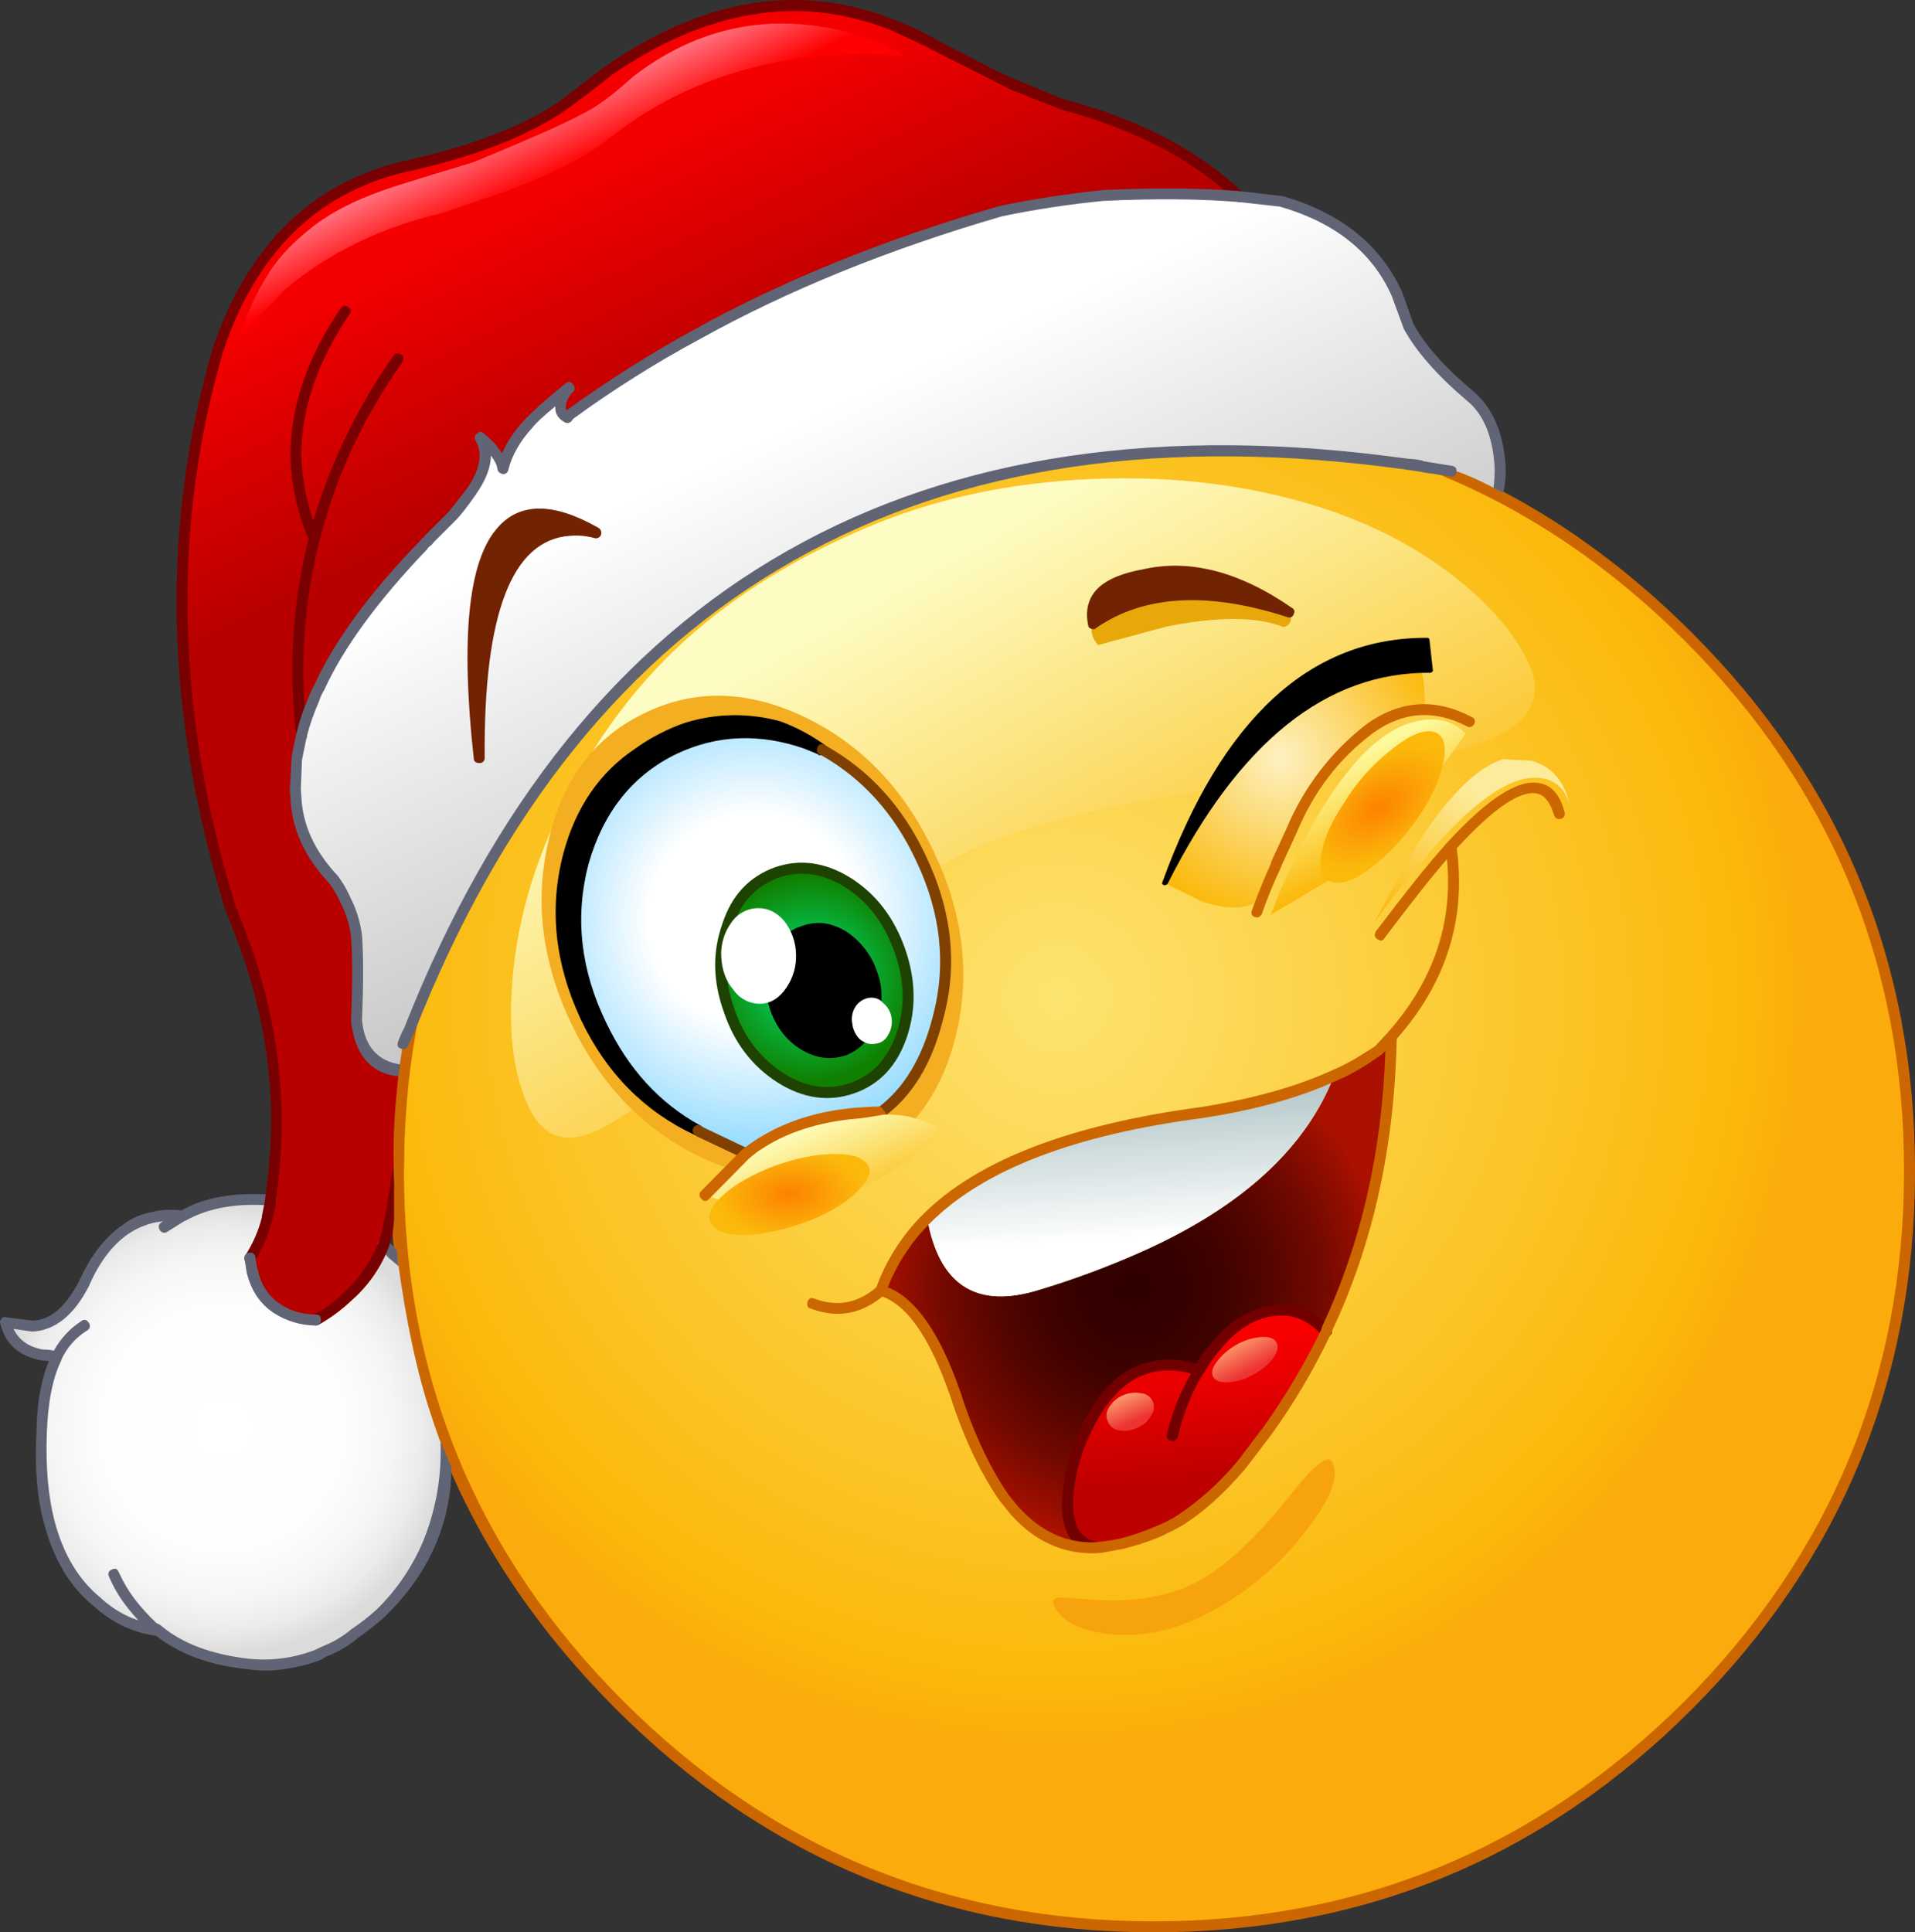
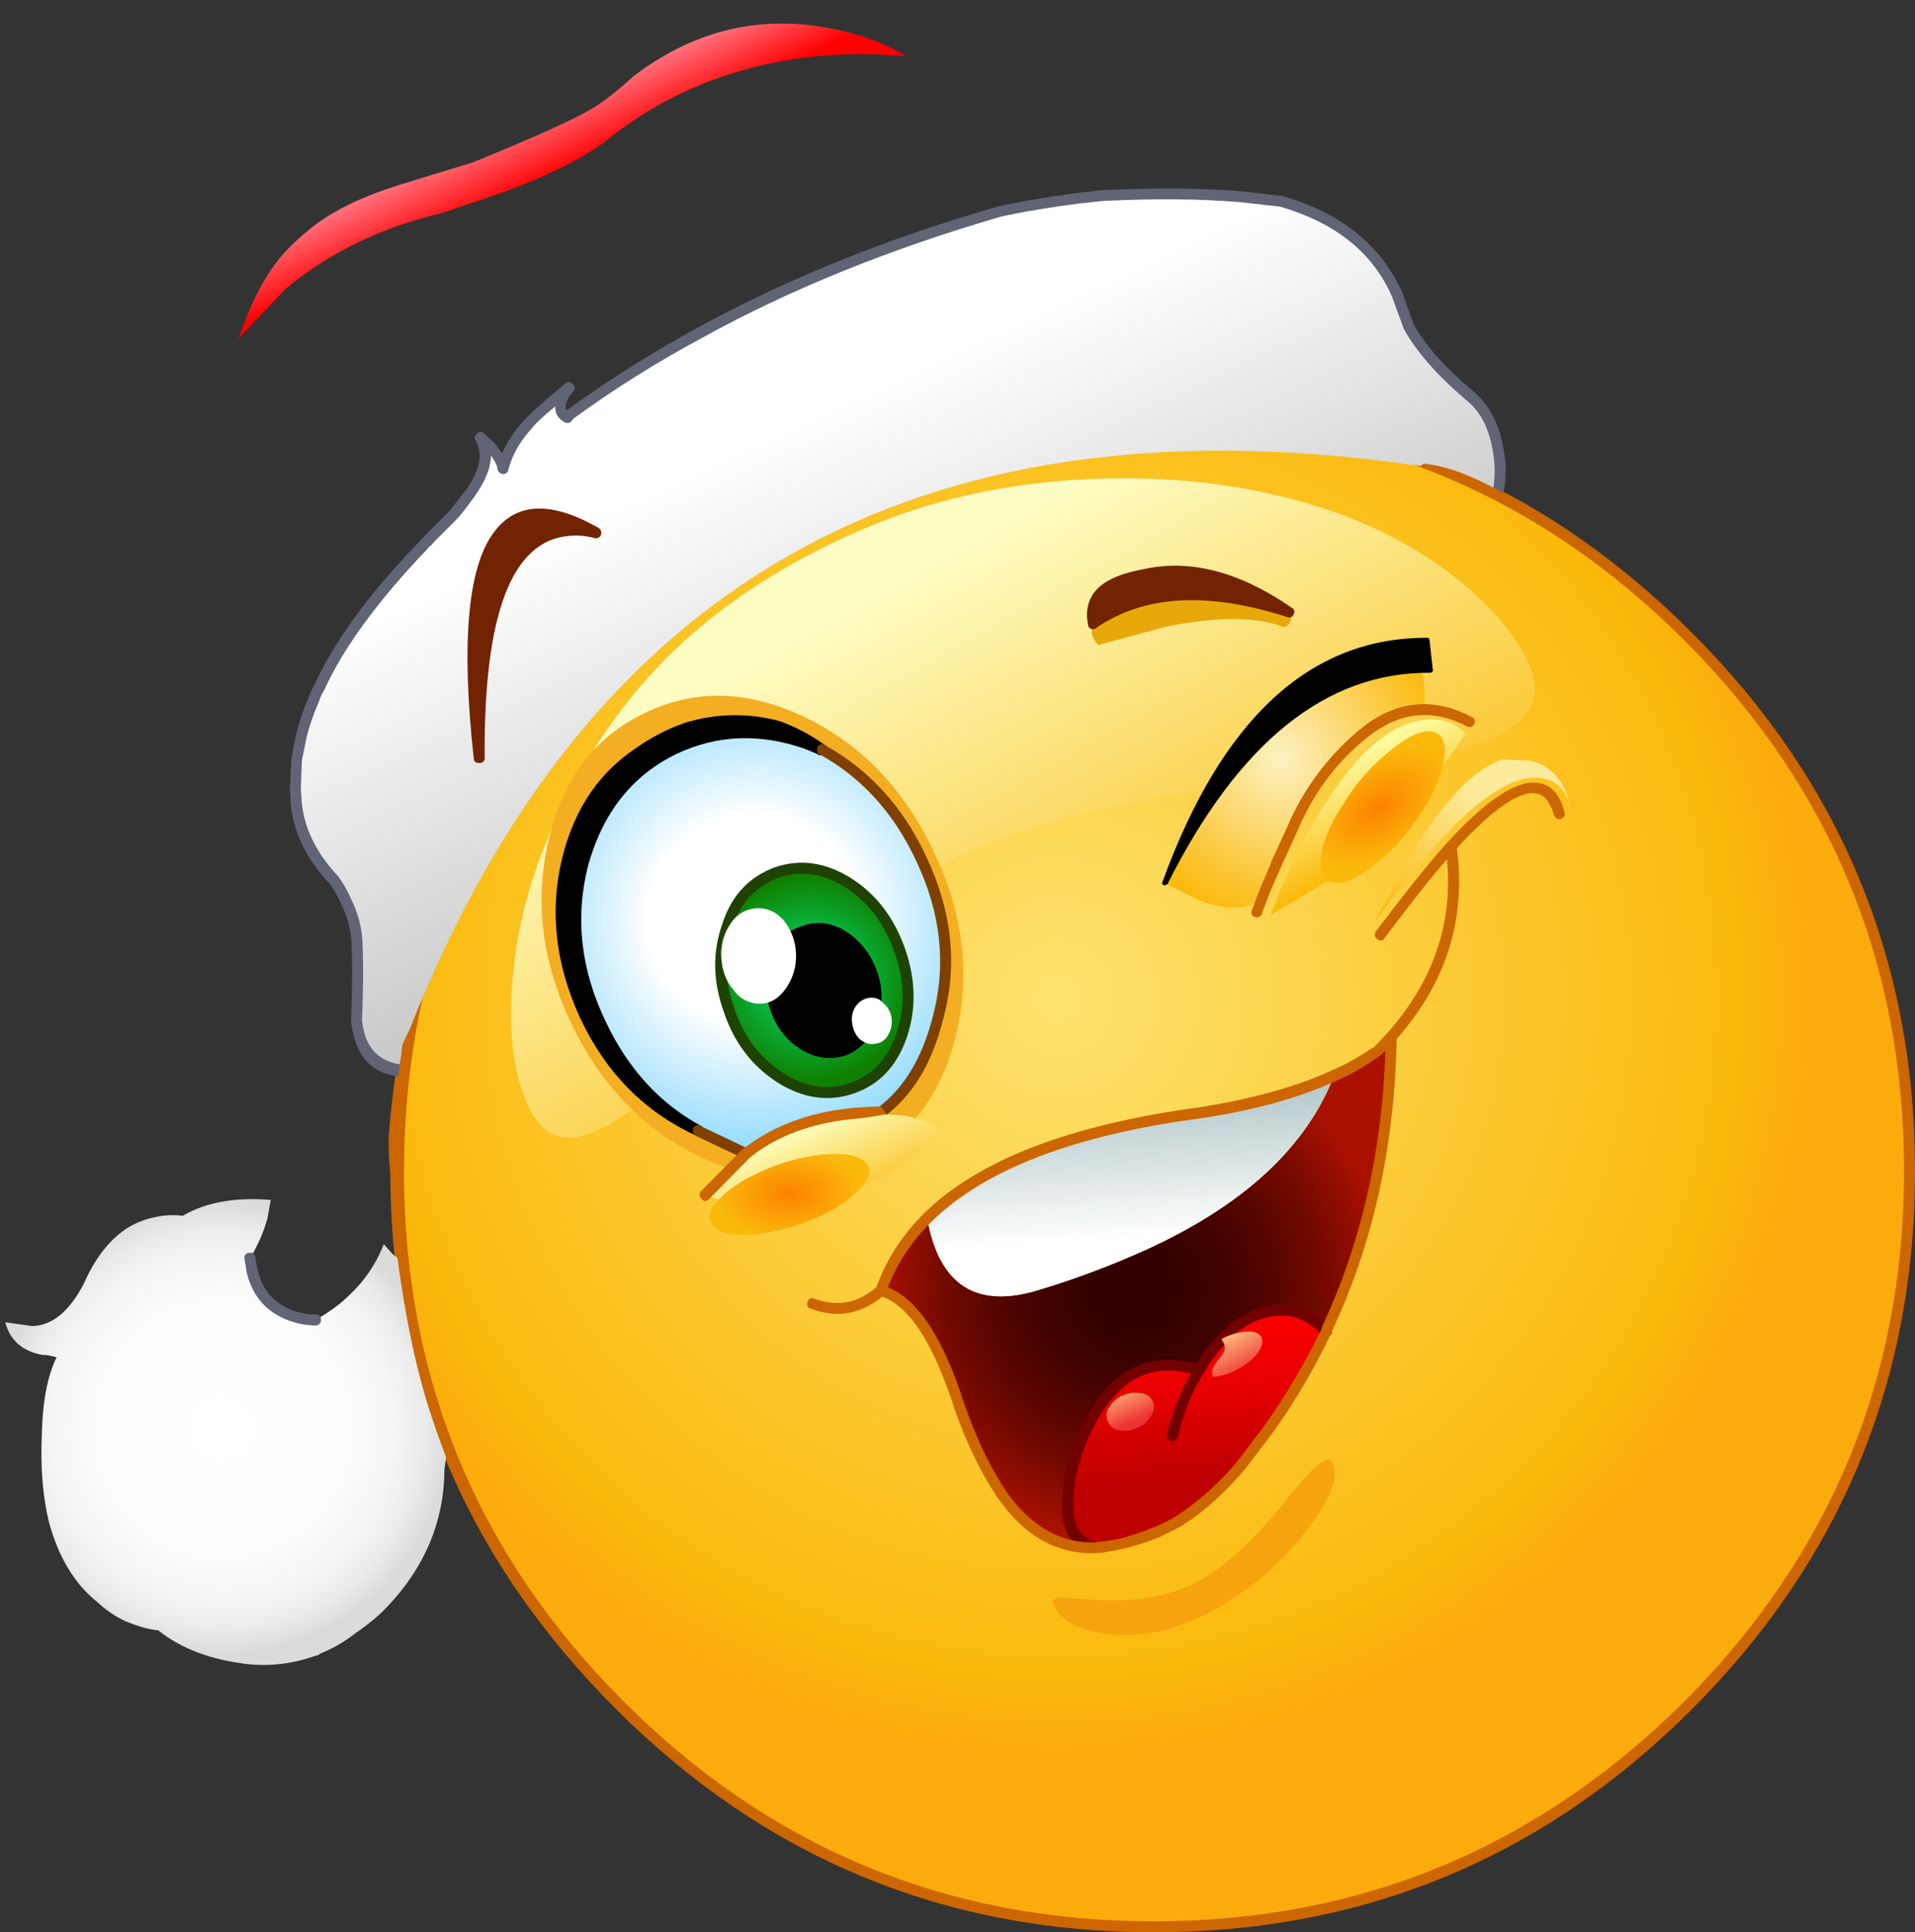
<svg xmlns="http://www.w3.org/2000/svg" version="1.0" id="Layer_1" x="0px" y="0px" viewBox="0 0 852.87 860.51" enable-background="new 0 0 852.87 860.51" xml:space="preserve">
  <rect x="0" y="0" width="852.87" height="860.51" fill="#333333" stroke="none" />
  <title>christmasdecorations_0030</title>
  <linearGradient id="SVGID_1_" gradientUnits="userSpaceOnUse" x1="1216.709" y1="996.883" x2="1214.759" y2="1018.633" gradientTransform="matrix(4.86 0 0 4.86 -5396.88 -4181.57)">
    <stop offset="0" style="stop-color:#FDF294" />
    <stop offset="1" style="stop-color:#FBB90B" />
  </linearGradient>
  <path fill="url(#SVGID_1_)" d="M554.69,648.91c-38.587,51.56-76.527,55.613-113.82,12.16l17,21.65  c13.133,14.107,24.24,20.267,33.32,18.48l12.91-1.2c11.084-2.52,21.52-7.326,30.64-14.11c31.62-22.667,53.833-65.147,66.64-127.44  C589.547,592.977,573.983,623.13,554.69,648.91z" />
  <linearGradient id="SVGID_2_" gradientUnits="userSpaceOnUse" x1="1211.637" y1="956.817" x2="1214.617" y2="965.038" gradientTransform="matrix(4.86 0 0 4.86 -5396.88 -4181.57)">
    <stop offset="0" style="stop-color:#FDE370" />
    <stop offset="0.9" style="stop-color:#FBB90B" />
    <stop offset="1" style="stop-color:#FBAB0B" />
  </linearGradient>
  <path fill="url(#SVGID_2_)" d="M397.33,540.44c-4.117,7.764-6.602,16.289-7.3,25.05c-0.507,3.484-0.517,7.023-0.03,10.51  c5.673-14.753,15.077-27.887,28.21-39.4c5.447-4.941,11.412-9.28,17.79-12.94c10.867-7.133,34.783-14.837,71.75-23.11  c18.487-4.053,35.917-7.457,52.29-10.21c24.32-5.673,42.723-13.7,55.21-24.08c6.16-5.187,9.89-9.807,11.19-13.86  c-1.947,3.08-5.353,5.747-10.22,8l-6.81,2.43c-4.54,3.24-14.35,5.907-29.43,8c-18.807,2.107-32.993,3.727-42.56,4.86  c-12.807,1.787-26.263,3.893-40.37,6.32l-17.27,3.41C437.927,496.32,410.443,514.66,397.33,540.44z" />
  <radialGradient id="SVGID_3_" cx="384.159" cy="447.146" r="69.18" gradientTransform="matrix(4.86 0 0 -4.86 -1395.77 2617.57)" gradientUnits="userSpaceOnUse">
    <stop offset="0" style="stop-color:#FDE370" />
    <stop offset="0.9" style="stop-color:#FBB90B" />
    <stop offset="1" style="stop-color:#FBAB0B" />
  </radialGradient>
  <path fill="url(#SVGID_3_)" d="M177.71,507.36l-0.24,14.11c0,92.907,32.833,172.193,98.5,237.86  c65.667,65.833,144.953,98.747,237.86,98.74c92.907-0.007,172.277-32.92,238.11-98.74c65.667-65.667,98.5-144.953,98.5-237.86  s-32.833-172.193-98.5-237.86c-65.833-65.827-145.203-98.74-238.11-98.74c-20.786-0.095-41.538,1.696-62,5.35  c-66.313,11.333-124.927,42.463-175.84,93.39C213.71,346.037,180.95,420.62,177.71,507.36z" />
  <linearGradient id="SVGID_4_" gradientUnits="userSpaceOnUse" x1="1190.088" y1="915.352" x2="1215.758" y2="961.152" gradientTransform="matrix(4.86 0 0 4.86 -5396.88 -4181.57)">
    <stop offset="0" style="stop-color:#FDFCC2" />
    <stop offset="1" style="stop-color:#FBB90B" />
  </linearGradient>
  <path fill="url(#SVGID_4_)" d="M300,289.93c-22,21.24-39.82,47.02-53.46,77.34c-10.7,23.833-16.86,47.667-18.48,71.5  c-1.62,22.053,0.813,40.053,7.3,54c6.16,13.293,15.97,17.023,29.43,11.19c9.893-4.053,25.377-15.567,46.45-34.54  c30.807-27.567,51.073-45.16,60.8-52.78c26.107-20.427,50.44-34.857,73-43.29c21.08-7.947,48.807-14.593,83.18-19.94  c19.293-3.08,46.857-6.97,82.69-11.67c28.373-4.38,47.91-9.487,58.61-15.32c13.6-7.613,17.317-18.087,11.15-31.42  c-6.327-13.293-17.513-26.183-33.56-38.67c-17.333-13.293-37.277-23.507-59.83-30.64c-30.967-9.727-64.367-13.86-100.2-12.4  c-37.62,1.46-72.077,9-103.37,22.62C350.31,250.357,322.407,268.363,300,289.93z" />
  <path fill="#CC6600" d="M177.22,470.4c-2.433,17.333-3.81,29.493-4.13,36.48c-0.08,5.037,0.164,10.074,0.73,15.08  c0,92.42,33.483,172.113,100.45,239.08c66.313,66.313,146.17,99.47,239.57,99.47c93.553,0,173.49-33.157,239.81-99.47  c66.153-66.313,99.23-146.17,99.23-239.57c0-93.553-33.077-173.41-99.23-239.57c-26.753-26.753-55.453-48.087-86.1-64  c-46.213-23.673-97.45-35.51-153.71-35.51c-20.874-0.146-41.717,1.645-62.26,5.35c-67.133,11.507-126.24,42.897-177.32,94.17  c-54.807,54.667-87.14,117.497-97,188.49 M179.94,521.47l0.24-13.86c3.24-86.587,35.75-160.687,97.53-222.3  c50.267-50.427,108.477-81.313,174.63-92.66c20.298-3.699,40.898-5.49,61.53-5.35c92.26,0,171.06,32.667,236.4,98  C815.423,350.487,848,429.21,848,521.47c0,91.933-32.59,170.653-97.77,236.16c-65.667,65.333-144.467,98-236.4,98  c-92.1,0-170.82-32.667-236.16-98c-65.18-65.18-97.77-143.9-97.77-236.16L179.94,521.47z" />
  <path fill="#F4AE22" d="M358.42,319.36c-25.133-12-48.8-12.65-71-1.95c-22.373,10.54-36.707,29.35-43,56.43  c-6.487,27.08-3.153,54.413,10,82c13.293,27.567,32.427,47.347,57.4,59.34c25.133,11.833,48.8,12.483,71,1.95  c22.213-10.7,36.547-29.51,43-56.43c6.487-27.08,3.08-54.413-10.22-82C402.447,351.14,383.387,331.36,358.42,319.36z" />
  <radialGradient id="SVGID_5_" cx="438.705" cy="488.464" r="21.11" gradientTransform="matrix(4.386 -2.095 -2.095 -4.386 -564.833 3470.977)" gradientUnits="userSpaceOnUse">
    <stop offset="0.46" style="stop-color:#FFFFFF" />
    <stop offset="1" style="stop-color:#94DBFF" />
  </radialGradient>
  <path fill="url(#SVGID_5_)" d="M410,381.62c-9.907-21.08-24.427-36.953-43.56-47.62h-0.24l-0.73-0.24  c-2.03-1.064-4.144-1.96-6.32-2.68c-20.107-7.133-39.643-6.323-58.61,2.43c-20.433,9.727-33.973,26.67-40.62,50.83  c-6.327,24-3.733,48.077,7.78,72.23c10.053,20.913,24.387,36.56,43,46.94l0.24,0.24l21.16,10l4.13-2.92l0.24-0.24  c12.973-8.433,28.053-13.38,45.24-14.84l10.7-0.49c11.84-8.92,20.19-22.703,25.05-41.35C424.147,429.717,421.66,405.62,410,381.62z" />
  <path d="M359.15,331c2.176,0.72,4.29,1.616,6.32,2.68l0.73,0.32c-5.907-4.271-12.366-7.723-19.2-10.26  c-13.294-3.731-27.371-3.648-40.62,0.24c-7.913,2.668-15.374,6.522-22.13,11.43c-15.573,10.393-25.873,25.473-30.9,45.24  c-6.487,23.833-3.973,47.91,7.54,72.23c11.027,23.333,27.647,40.197,49.86,50.59c-18.667-10.38-33-26.027-43-46.94  c-11.513-24.16-14.107-48.237-7.78-72.23c6.667-24.16,20.207-41.103,40.62-50.83C319.53,324.71,339.05,323.887,359.15,331z" />
  <path d="M262.1,384.78c6.667-23.333,19.8-39.71,39.4-49.13c18-8.433,36.97-9.163,56.91-2.19l5.84,2.43l0.24,0.24  c0.667,0.327,1,0.327,1,0c1.3,0.667,2.273,0.26,2.92-1.22c0.63-0.907,0.405-2.154-0.502-2.783c-0.073-0.051-0.149-0.096-0.228-0.137  c-6.139-4.441-12.845-8.04-19.94-10.7c-13.863-3.89-28.551-3.72-42.32,0.49c-8.077,2.747-15.7,6.68-22.62,11.67  c-15.727,10.54-26.347,26.023-31.86,46.45c-6.487,24.487-3.893,49.213,7.78,74.18c11.333,23.833,28.357,41.02,51.07,51.56  c0.694,0.325,1.496,0.325,2.19,0l1-1.22c0.973-1.133,0.64-2.187-1-3.16c-18.16-9.893-32.187-25.227-42.08-46  C258.54,431.787,255.94,408.293,262.1,384.78z" />
  <path d="M306.85,326.41c-2.831,0.947-5.594,2.086-8.27,3.41c-4.505,2.14-8.817,4.662-12.89,7.54  c-15.08,10.053-25.133,24.647-30.16,43.78c-6,22.86-3.81,45.803,6.57,68.83c-8.92-22.54-10.46-44.673-4.62-66.4  c6.973-24.807,21-42.237,42.08-52.29c11.042-5.38,23.235-7.969,35.51-7.54C325.579,322.803,315.997,323.71,306.85,326.41z" />
  <path fill="#804000" d="M367.66,332l-0.73-0.49c-1.62-0.34-2.597,0.157-2.93,1.49c-0.487,1.62,0,2.673,1.46,3.16  c18.487,10.38,32.593,25.947,42.32,46.7c11.333,23.513,13.847,46.943,7.54,70.29c-4.7,18.16-12.807,31.537-24.32,40.13  c-0.653,0.305-1.051,0.981-1,1.7c-0.17,0.614,0.019,1.271,0.49,1.7c0.667,1.133,1.64,1.377,2.92,0.73l0.49-0.24  c12.487-9.24,21.153-23.51,26-42.81c6.807-24.16,4.213-48.723-7.78-73.69C401.933,359.09,387.113,342.867,367.66,332z" />
  <path fill="#804000" d="M308.8,504.69l1.22,1.22l21.16,10c0.694,0.325,1.496,0.325,2.19,0c0.45-0.295,0.799-0.721,1-1.22  c0.813-1.46,0.407-2.513-1.22-3.16l-20.43-9.73c-0.918-0.994-2.468-1.056-3.462-0.137C308.416,502.44,308.226,503.698,308.8,504.69z  " />
  <radialGradient id="SVGID_6_" cx="423.533" cy="480.567" r="9.43" gradientTransform="matrix(4.59 -1.598 -1.598 -4.59 -814.981 3318.282)" gradientUnits="userSpaceOnUse">
    <stop offset="0" style="stop-color:#00E880" />
    <stop offset="1" style="stop-color:#0F8000" />
  </radialGradient>
  <path fill="url(#SVGID_6_)" d="M401,423.46c-4.867-13.293-12.57-23.427-23.11-30.4c-10.7-6.667-21.32-8.127-31.86-4.38  c-10.553,3.547-17.937,11.32-22.15,23.32c-4.053,11.84-3.81,24.567,0.73,38.18c4.7,13.133,12.403,23.023,23.11,29.67  c10.54,6.813,21.08,8.353,31.62,4.62c10.54-3.567,18-11.35,22.38-23.35C405.607,449.147,405.367,436.593,401,423.46z" />
  <path d="M388.33,454.1c2.433-6.776,2.348-14.201-0.24-20.92c-2.593-7.293-6.89-12.727-12.89-16.3  c-5.84-3.567-11.757-4.297-17.75-2.19c-6,2.273-10.053,6.733-12.16,13.38c-2.593,6.487-2.593,13.54,0,21.16  c2.753,7.133,7.05,12.483,12.89,16.05c5.84,3.727,11.757,4.457,17.75,2.19C381.763,465.37,385.897,460.913,388.33,454.1z" />
  <path d="M390.52,432.45c-2.482-7.312-7.368-13.569-13.86-17.75c-6.487-3.893-12.89-4.703-19.21-2.43l-0.73,0.24  c-6.487,2.107-11.107,7.053-13.86,14.84c-2.593,6.973-2.513,14.513,0.24,22.62c2.753,7.78,7.373,13.617,13.86,17.51  c6.487,3.893,13.133,4.703,19.94,2.43c6.667-2.753,11.207-7.78,13.62-15.08C393.279,447.625,393.279,439.655,390.52,432.45   M374,418.83c5.513,3.24,9.487,8.267,11.92,15.08s2.433,13.217,0,19.21c-1.947,6.16-5.513,10.213-10.7,12.16  c-5.187,1.947-10.457,1.217-15.81-2.19c-5.605-3.318-9.767-8.611-11.67-14.84c-2.428-6.245-2.514-13.157-0.24-19.46  c2.273-6.16,5.92-10.05,10.94-11.67l0.73-0.24C364.183,415.1,369.127,415.75,374,418.83z" />
  <path fill="#1E4202" d="M403.17,422.73c-4.867-13.947-12.893-24.487-24.08-31.62c-11.333-7.133-22.667-8.753-34-4.86  c-11.513,4.213-19.297,12.563-23.35,25.05c-4.54,12.667-4.297,25.88,0.73,39.64c4.54,13.46,12.483,23.837,23.83,31.13  c11.333,7.133,22.667,8.753,34,4.86c11.333-3.893,19.197-12.243,23.59-25.05c4.213-12.487,3.97-25.54-0.73-39.16 M376.65,395.24  c10.053,6.487,17.35,16.217,21.89,29.19c4.38,12.487,4.623,24.403,0.73,35.75c-3.893,11.347-10.783,18.723-20.67,22.13  c-9.893,3.407-19.783,1.947-29.67-4.38c-10.38-6.667-17.677-16.233-21.89-28.7c-4.54-12.807-4.783-24.967-0.73-36.48  c3.567-10.867,10.377-18.163,20.43-21.89c9.893-3.4,19.867-1.94,29.92,4.38H376.65z" />
  <path fill="#FFFFFF" d="M338.72,447c4.54-0.16,8.35-2.51,11.43-7.05c3.01-4.351,4.546-9.552,4.38-14.84  c-0.091-5.476-1.97-10.771-5.35-15.08c-3.407-3.893-7.38-5.757-11.92-5.59c-4.728,0.158-9.083,2.61-11.67,6.57  c-3.132,4.383-4.677,9.702-4.38,15.08c0.327,6,2.11,10.863,5.35,14.59C329.283,444.708,333.858,447.086,338.72,447z" />
  <path fill="#FFFFFF" d="M395.38,461.15c1.468-2.311,2.07-5.067,1.7-7.78c-0.355-2.692-1.752-5.137-3.89-6.81  c-1.46-1.787-3.567-2.517-6.32-2.19c-2.393,0.453-4.5,1.857-5.84,3.89c-1.451,2.227-1.975,4.932-1.46,7.54  c0.287,2.674,1.492,5.165,3.41,7.05c2.273,1.787,4.543,2.437,6.81,1.95C392.156,464.622,394.266,463.244,395.38,461.15z" />
  <linearGradient id="SVGID_7_" gradientUnits="userSpaceOnUse" x1="1184.459" y1="963.099" x2="1188.479" y2="972.499" gradientTransform="matrix(4.86 0 0 4.86 -5396.88 -4181.57)">
    <stop offset="0" style="stop-color:#FDFFC2" />
    <stop offset="1" style="stop-color:#FBB90B" />
  </linearGradient>
  <path fill="url(#SVGID_7_)" d="M386.14,496.91l-7.78,1c-8.92,1.787-15.893,3.247-20.92,4.38c-8.593,2.107-15.567,4.773-20.92,8  c-3.08,1.787-6.89,5.433-11.43,10.94c-2.834,4.079-5.92,7.976-9.24,11.67c18.667,5.84,37.637,5.76,56.91-0.24  c17.94-5.531,34.067-15.774,46.7-29.66c-4.762-2.572-9.828-4.534-15.08-5.84C398.347,496.165,392.198,496.081,386.14,496.91z" />
  <path fill="#CC6600" d="M394.9,496.18l-2.68-3.41c-2.593,0-6.16,0.163-10.7,0.49c-17.833,1.46-33.167,6.487-46,15.08l-5.07,3.66  l-18.24,18.48c-0.885,0.864-0.903,2.282-0.039,3.168c0.086,0.088,0.18,0.169,0.279,0.242c0.973,1.3,2.107,1.3,3.4,0l18-18.24  l3.41-2.68l0.73-0.49c11.833-8.107,26.5-12.89,44-14.35C384.11,497.963,388.413,497.313,394.9,496.18z" />
  <radialGradient id="SVGID_8_" cx="384.159" cy="447.146" r="23.358" gradientTransform="matrix(4.86 0 0 -4.86 -1362.21 2746.96)" gradientUnits="userSpaceOnUse">
    <stop offset="0" style="stop-color:#300000" />
    <stop offset="0.18" style="stop-color:#340100" />
    <stop offset="0.36" style="stop-color:#400200" />
    <stop offset="0.54" style="stop-color:#550500" />
    <stop offset="0.73" style="stop-color:#710900" />
    <stop offset="0.91" style="stop-color:#960E00" />
    <stop offset="1" style="stop-color:#AB1100" />
  </radialGradient>
  <path fill="url(#SVGID_8_)" d="M619.63,461.64l-6.08,6.36l-6.55,4.34c-4.132,2.57-8.439,4.845-12.89,6.81  c-12.487,31.94-40.537,57.8-84.15,77.58c-15.17,6.845-30.769,12.695-46.7,17.51c-28.213,8.92-44.997-1.7-50.35-31.86  c-9.17,9.099-16.156,20.16-20.43,32.35c13.293,3.727,24.96,20.993,35,51.8c5.513,15.887,12.08,29.343,19.7,40.37l4.62,5.84  l0.73,0.73c10.053,10.867,21.72,16.137,35,15.81l-1.22-0.49c-10.54-2.92-13.377-14.92-8.51-36l0.24-1.22l1.46-5.11  c5.673-15.887,13.293-26.993,22.86-33.32c9.24-5.673,19.78-6.647,31.62-2.92c1.97-3.664,4.348-7.092,7.09-10.22l1.46-1.7  c8.92-10.38,18.973-15.327,30.16-14.84c6.487,0.487,12.487,3.65,18,9.49l0.24-1C609.09,553.557,618.657,510.12,619.63,461.64z" />
  <linearGradient id="SVGID_9_" gradientUnits="userSpaceOnUse" x1="1213.608" y1="958.362" x2="1214.608" y2="973.862" gradientTransform="matrix(4.86 0 0 4.86 -5396.88 -4181.57)">
    <stop offset="0" style="stop-color:#A6BDBF" />
    <stop offset="1" style="stop-color:#FFFFFF" />
  </linearGradient>
  <path fill="url(#SVGID_9_)" d="M509.94,556.74c43.613-19.78,71.663-45.64,84.15-77.58c-15.567,7.133-35.103,12.567-58.61,16.3  c-57.72,7.78-98.58,23.427-122.58,46.94c5.333,30.16,22.117,40.78,50.35,31.86C479.178,569.441,494.774,563.588,509.94,556.74z" />
  <linearGradient id="SVGID_10_" gradientUnits="userSpaceOnUse" x1="1220.682" y1="995.727" x2="1219.033" y2="979.427" gradientTransform="matrix(4.86 0 0 4.86 -5396.88 -4181.57)">
    <stop offset="0" style="stop-color:#BD0000" />
    <stop offset="0.13" style="stop-color:#C90000" />
    <stop offset="0.48" style="stop-color:#E70000" />
    <stop offset="0.78" style="stop-color:#F90000" />
    <stop offset="1" style="stop-color:#FF0000" />
  </linearGradient>
  <path fill="url(#SVGID_10_)" d="M542.53,598.33l-1.46,1.7c-2.734,3.126-5.106,6.551-7.07,10.21  c-11.833-3.727-22.373-2.753-31.62,2.92c-9.567,6.327-17.187,17.433-22.86,33.32l-1.46,5.11l-0.24,1.22  c-4.867,21.08-2.03,33.08,8.51,36l1.22,0.49c4.024-0.287,8.014-0.94,11.92-1.95c5.328-1.093,10.532-2.725,15.53-4.87  c3.579-1.596,7.071-3.382,10.46-5.35c9.08-5.84,18.16-14.027,27.24-24.56l11.67-15.08c10.035-14.045,18.837-28.93,26.31-44.49  c-5.513-5.84-11.513-9.003-18-9.49C561.5,583.01,551.45,587.95,542.53,598.33z" />
  <path fill="#730000" d="M536,611.46h0.24c1.894-3.575,4.178-6.928,6.81-10l1.22-1.46c8.433-9.893,17.837-14.597,28.21-14.11  c6,0.487,11.433,3.407,16.3,8.76c1.3,1.3,2.437,1.38,3.41,0.24c1.3-1.133,1.38-2.27,0.24-3.41c-6-6.487-12.487-9.973-19.46-10.46  c-12.16-0.487-22.943,4.783-32.35,15.81l-1.22,1.46c-2.562,2.71-4.769,5.734-6.57,9c-11.513-3.24-22.053-2.023-31.62,3.65  c-10.213,6.667-18.16,18.26-23.84,34.78l-1.46,4.86l-0.24,1.22l-0.24,0.49c-5.333,22.7-1.93,35.59,10.21,38.67l1,0.49h1.22  c0.927,0.146,1.798-0.488,1.944-1.415c0.002-0.015,0.004-0.03,0.006-0.045c0.667-1.46,0.18-2.513-1.46-3.16l-1.22-0.49  c-9.08-2.593-11.43-13.537-7.05-32.83l0.24-1l0.24-0.24l1.46-5.11c5.673-15.567,12.97-26.267,21.89-32.1  c7.78-4.867,16.617-6,26.51-3.4c-4.892,8.417-8.498,17.517-10.7,27c-0.405,1.14,0.191,2.392,1.331,2.797  c0.199,0.071,0.408,0.112,0.619,0.123c1.3,0.487,2.273-0.08,2.92-1.7C526.792,629.84,530.648,620.236,536,611.46z" />
  <path fill="#CC6600" d="M361.09,582.76c11.513,4.38,22.133,2.597,31.86-5.35c12.16,4.38,22.86,21,32.1,49.86  c5.673,16.213,12.403,29.913,20.19,41.1l5.11,6.32l0.49,0.49c10.38,11.333,22.623,16.847,36.73,16.54l3.4-0.24l9-1.7  c5.467-1.287,10.827-2.995,16.03-5.11c4.867-2.273,8.513-4.137,10.94-5.59c9.24-5.84,18.483-14.19,27.73-25.05l11.67-15.32  c10.087-14.01,18.88-28.908,26.27-44.51l0.49-1V593c18.32-38.753,27.967-82.207,28.94-130.36c22.053-24.967,30.97-53.26,26.75-84.88  c16.54-18,28.54-26.107,36-24.32c3.24,0.813,5.673,3.977,7.3,9.49c0.328,1.301,1.648,2.091,2.95,1.763  c0.071-0.018,0.141-0.039,0.21-0.063c1.224-0.358,1.927-1.641,1.568-2.866c-0.029-0.1-0.066-0.199-0.108-0.294  c-1.947-7.46-5.593-11.677-10.94-12.65c-9.407-2.107-23.19,6.73-41.35,26.51c-8.107,9.08-18.647,22.213-31.62,39.4  c-0.813,1.46-0.65,2.593,0.49,3.4c1.46,1.133,2.597,0.97,3.41-0.49c12.32-16.373,21.563-28.04,27.73-35  c2.753,28.667-6.163,54.53-26.75,77.59l-5.35,5.77l-6.57,4.13c-4.035,2.524-8.265,4.721-12.65,6.57  c-15.56,7.147-34.93,12.58-58.11,16.3c-58.373,7.78-99.64,23.67-123.8,47.67c-9.285,9.193-16.428,20.321-20.92,32.59  c-8.267,7.133-17.427,8.837-27.48,5.11c-1.62-0.667-2.673-0.18-3.16,1.46c-0.161,0.64-0.161,1.31,0,1.95  c0.339,0.51,0.862,0.869,1.46,1 M615.25,469.67L617,468c-1.46,44.913-10.863,85.853-28.21,122.82L588.5,592  c-7.422,15.297-16.12,29.942-26,43.78L551,650.86c-7.715,9.269-16.724,17.378-26.75,24.08c-3.225,2.006-6.634,3.7-10.18,5.06  c-4.884,2.1-9.922,3.821-15.07,5.15c-3.852,0.804-7.749,1.372-11.67,1.7c-12.487,0.327-23.593-4.78-33.32-15.32l-0.49-0.49  l-4.38-5.35c-7.46-10.867-13.947-24.163-19.46-39.89c-9.407-29.673-20.837-47.183-34.29-52.53  c4.288-10.895,10.835-20.758,19.21-28.94c23.673-23.513,64.047-38.997,121.12-46.45c23.333-3.567,43.113-9.08,59.34-16.54  c4.645-1.98,9.12-4.338,13.38-7.05L615.25,469.67z" />
  <path fill="#F7A30D" d="M574.15,666.43c-14.92,18.667-28.377,31.233-40.37,37.7c-12.807,6.807-28.533,9.563-47.18,8.27  c-9.08-0.667-13.863-1-14.35-1c-3.08,0.16-3.973,1.537-2.68,4.13c3.727,6.807,11.913,10.86,24.56,12.16  c14.753,1.62,29.993-1.783,45.72-10.21c16.297-8.85,30.549-21.031,41.83-35.75c11.027-14.267,14.917-24.48,11.67-30.64  C591.41,647.53,585.01,652.643,574.15,666.43z" />
  <radialGradient id="SVGID_11_" cx="402.155" cy="528.341" r="6.68" gradientTransform="matrix(4.85 -0.38 -0.49 -2.89 -1340.07 2211.3)" gradientUnits="userSpaceOnUse">
    <stop offset="0" style="stop-color:#FD8200" />
    <stop offset="1" style="stop-color:#FBB90B" />
  </radialGradient>
  <path fill="url(#SVGID_11_)" d="M384.93,517.09c-3.08-2.753-9.413-3.727-19-2.92c-9.338,1.089-18.449,3.633-27,7.54  c-8.92,4.053-15.567,8.593-19.94,13.62c-3.893,4.867-4.057,8.677-0.49,11.43c3.08,2.753,9.16,3.727,18.24,2.92  c9.393-1.232,18.569-3.769,27.26-7.54c8.753-3.893,15.32-8.433,19.7-13.62C388.087,523.66,388.497,519.85,384.93,517.09z" />
  <radialGradient id="SVGID_12_" cx="383.256" cy="446.062" r="15.04" gradientTransform="matrix(4.86 0.044 0.044 -4.86 -1311.829 2488.662)" gradientUnits="userSpaceOnUse">
    <stop offset="0" style="stop-color:#FDF2C2" />
    <stop offset="1" style="stop-color:#FBB90B" />
  </radialGradient>
  <path fill="url(#SVGID_12_)" d="M566.61,387.7c3.264-9.101,7.333-17.893,12.16-26.27c14.92-25.94,33.403-41.273,55.45-46  c0.813-10.213-0.727-18.4-4.62-24.56c-10.86-0.16-23.67,3.973-38.43,12.4c-29.333,16.86-53.817,46.693-73.45,89.5l17.28,8.55  c12.807,4.38,22.14,3.65,28-2.19C563.78,396.05,564.983,392.24,566.61,387.7z" />
  <path d="M637.14,298.44l-1.7-13.13c-51.56-0.16-90.393,35.84-116.5,108C550.88,329.577,590.28,297.953,637.14,298.44z" />
  <path d="M637.14,299.66l0.73-0.49c0.316-0.229,0.418-0.653,0.24-1l-1.46-13.13c0.014-0.552-0.423-1.011-0.975-1.024  c-0.082-0.002-0.164,0.006-0.245,0.024c-52.047-0.16-91.287,36.08-117.72,108.72c-0.327,0.667-0.083,1.153,0.73,1.46h0.49l1-0.49  c31.78-63.233,70.857-94.607,117.23-94.12 M634.48,286.48l1.22,10.7c-42.16,0.327-78.317,26.27-108.47,77.83  c25.6-58.673,61.343-88.167,107.23-88.48L634.48,286.48z" />
  <linearGradient id="SVGID_13_" gradientUnits="userSpaceOnUse" x1="1233.071" y1="930.5" x2="1237.201" y2="938.601" gradientTransform="matrix(4.86 0 0 4.86 -5396.88 -4181.57)">
    <stop offset="0" style="stop-color:#FDFA9E" />
    <stop offset="1" style="stop-color:#FBB90B" />
  </linearGradient>
  <path fill="url(#SVGID_13_)" d="M652.7,326.66c-5.84-6-13.623-7.703-23.35-5.11c-19.62,5.333-39.157,29.897-58.61,73.69l-4.86,12.16  l27-16.05C614.6,375.117,634.54,353.553,652.7,326.66z" />
  <radialGradient id="SVGID_14_" cx="483.735" cy="599.119" r="7.32" gradientTransform="matrix(3.84 -2.98 -2 -2.15 -45.37 3089.28)" gradientUnits="userSpaceOnUse">
    <stop offset="0" style="stop-color:#FD8200" />
    <stop offset="1" style="stop-color:#FBB90B" />
  </radialGradient>
  <path fill="url(#SVGID_14_)" d="M598.47,357.79c-6,8.92-9.407,17.027-10.22,24.32c-0.667,6.813,1.44,10.46,6.32,10.94  c4.88,0.48,11.04-2.357,18.48-8.51c7.293-5.84,14.103-13.623,20.43-23.35c5.673-9.08,8.917-17.107,9.73-24.08  c0.973-6.813-0.973-10.623-5.84-11.43c-4.7-0.487-10.943,2.513-18.73,9C610.597,341.124,603.767,348.95,598.47,357.79z" />
  <path fill="#E8A80A" d="M569.53,268.53c-9.337-3.798-19.164-6.256-29.19-7.3c-21.887-2.593-39.073,1.623-51.56,12.65  c-0.973,0.813-1.38,1.463-1.22,1.95c0.124,0.143,0.301,0.23,0.49,0.24l-1.7,2.92c-0.667,2.593,0.227,5.35,2.68,8.27l30.64-8.26  c22.86-4.54,40.193-4.46,52,0.24c1.282-0.188,2.381-1.012,2.92-2.19C575.757,274.777,574.07,271.937,569.53,268.53z" />
  <path fill="#722301" d="M574.15,272.66c-23.187-16.053-45.077-21.567-65.67-16.54c-16.86,3.407-24.077,10.623-21.65,21.65  C509.043,262.53,538.15,260.827,574.15,272.66z" />
  <path fill="#722301" d="M508.24,253.69c-11.027,2.107-18.243,5.837-21.65,11.19c-2.433,3.893-3.083,8.433-1.95,13.62  c0.039,0.703,0.535,1.297,1.22,1.46l1,0.24c0.467,0.083,0.941-0.107,1.22-0.49c21.4-14.753,49.857-16.373,85.37-4.86  c1.017,0.43,2.191-0.046,2.621-1.063c0.022-0.052,0.041-0.104,0.059-0.157c0.667-1.3,0.423-2.273-0.73-2.92  c-23.673-16.373-46.05-22.04-67.13-17 M524,256.61c11.333,0.327,22.667,3.407,34,9.24c-27.4-6.327-50.507-3.66-69.32,8  c-0.056-2.227,0.535-4.422,1.7-6.32c2.753-4.213,8.997-7.293,18.73-9.24C513.986,257.121,518.987,256.557,524,256.61z" />
  <path fill="#CC6600" d="M570.5,386.24l0.24-0.73l6.81-14.84c7.62-18.32,18.953-33.073,34-44.26  c13.293-9.567,27.237-10.54,41.83-2.92c1.133,0.667,2.187,0.333,3.16-1c0.667-1.46,0.333-2.513-1-3.16  c-16.373-8.593-32.02-7.54-46.94,3.16c-15.628,12.079-27.862,27.999-35.51,46.21l-7.05,15.32v0.49  c-3.08,6.813-5.917,13.787-8.51,20.92c-0.487,1.46-0.08,2.433,1.22,2.92l1,0.24c0.934-0.074,1.763-0.626,2.19-1.46  C564.413,400.017,567.271,393.043,570.5,386.24z" />
  <linearGradient id="SVGID_15_" gradientUnits="userSpaceOnUse" x1="1223.326" y1="982.755" x2="1225.106" y2="986.024" gradientTransform="matrix(4.86 0 0 4.86 -5396.88 -4181.57)">
    <stop offset="0.01" style="stop-color:#FFB077" />
    <stop offset="1" style="stop-color:#ED3333" />
  </linearGradient>
-   <path fill="url(#SVGID_15_)" d="M542,606.35c-2.107,2.753-2.673,5.023-1.7,6.81c0.973,1.787,3.243,2.597,6.81,2.43  c3.856-0.301,7.596-1.466,10.94-3.41c3.481-1.772,6.548-4.259,9-7.3c1.947-2.753,2.433-5.103,1.46-7.05  c-0.973-1.787-3.163-2.597-6.57-2.43c-3.941,0.272-7.767,1.438-11.19,3.41C547.329,600.671,544.346,603.242,542,606.35z" />
+   <path fill="url(#SVGID_15_)" d="M542,606.35c-2.107,2.753-2.673,5.023-1.7,6.81c3.856-0.301,7.596-1.466,10.94-3.41c3.481-1.772,6.548-4.259,9-7.3c1.947-2.753,2.433-5.103,1.46-7.05  c-0.973-1.787-3.163-2.597-6.57-2.43c-3.941,0.272-7.767,1.438-11.19,3.41C547.329,600.671,544.346,603.242,542,606.35z" />
  <linearGradient id="SVGID_16_" gradientUnits="userSpaceOnUse" x1="1213.124" y1="987.707" x2="1214.454" y2="990.637" gradientTransform="matrix(4.86 0 0 4.86 -5396.88 -4181.57)">
    <stop offset="0.01" style="stop-color:#FFB077" />
    <stop offset="1" style="stop-color:#ED3333" />
  </linearGradient>
  <path fill="url(#SVGID_16_)" d="M500,621.43c-2.537,1.102-4.664,2.974-6.08,5.35c-1.27,1.871-1.457,4.275-0.49,6.32  c0.852,2.142,2.818,3.639,5.11,3.89c2.728,0.483,5.54,0.054,8-1.22c2.602-0.998,4.759-2.896,6.08-5.35  c2.097-2.714,1.597-6.614-1.117-8.711c-1.008-0.779-2.231-1.229-3.503-1.289C505.292,619.965,502.51,620.316,500,621.43z" />
  <linearGradient id="SVGID_17_" gradientUnits="userSpaceOnUse" x1="1248.088" y1="934.89" x2="1239.768" y2="946.49" gradientTransform="matrix(4.86 0 0 4.86 -5396.88 -4181.57)">
    <stop offset="0" style="stop-color:#FDEB9C" />
    <stop offset="1" style="stop-color:#FBB90B" />
  </linearGradient>
  <path fill="url(#SVGID_17_)" d="M699.16,358.76c-2.273-10.7-7.94-17.347-17-19.94l-12.89-0.73  c-12.18,4.053-25.403,17.51-39.67,40.37l-18,33.08c30.967-43.133,54.8-64.86,71.5-65.18  C691.533,346.193,696.887,350.327,699.16,358.76z" />
  <radialGradient id="SVGID_18_" cx="384.139" cy="447.146" r="20.76" gradientTransform="matrix(4.86 0 0 -4.86 -1767.65 2809.22)" gradientUnits="userSpaceOnUse">
    <stop offset="0" style="stop-color:#FFFFFF" />
    <stop offset="0.55" style="stop-color:#FDFDFD" />
    <stop offset="0.75" style="stop-color:#F6F6F6" />
    <stop offset="0.89" style="stop-color:#EBEBEB" />
    <stop offset="1" style="stop-color:#DBDBDB" />
  </radialGradient>
  <path fill="url(#SVGID_18_)" d="M14.27,590.54l-11.92-1.7c2.107,8.107,7.7,12.97,16.78,14.59c0.973-0.16,3,0.173,6.08,1  c-4.053,8.267-6.243,19.6-6.57,34c-0.667,14.92,0.387,28.053,3.16,39.4c4.213,15.567,11.347,27.403,21.4,35.51  c3.939,3.71,8.459,6.75,13.38,9h0.24c5.673,2.273,10.213,3.49,13.62,3.65c10.053,8.107,23.267,13.133,39.64,15.08  c8.91,0.96,17.923,0.134,26.51-2.43l4.62-1.46V737l0.24,0.24c0.964-0.719,2.029-1.292,3.16-1.7c4.785-2.082,9.282-4.77,13.38-8  c3.852-2.605,7.529-5.457,11.01-8.54c19.133-18.487,28.78-40.05,28.94-64.69c0.487-3.407,0.73-5.19,0.73-5.35  c-2.753-7.293-4.943-13.453-6.57-18.48c-6.353-18.987-11.387-42.433-15.1-70.34l-2.19-1.7l-3.89-4.38  c-3.45,8.931-8.948,16.929-16.05,23.35c-3.24,3.24-8.023,6.727-14.35,10.46c-5.976-0.006-11.815-1.785-16.78-5.11  c-6-3.727-9.81-9.32-11.43-16.78l-0.49-1.7l-0.49-3.89c3.379-5.54,5.996-11.511,7.78-17.75l1.46-8.27  c-15.887-1.3-28.94,1.05-39.16,7.05c-4.306-0.521-8.67-0.274-12.89,0.73c-4.414,0.923-8.618,2.655-12.4,5.11  c-7.633,5.16-13.883,13.263-18.75,24.31C30.883,584.057,23.183,590.38,14.27,590.54z" />
  <linearGradient id="SVGID_19_" gradientUnits="userSpaceOnUse" x1="1165.892" y1="901.233" x2="1155.292" y2="879.403" gradientTransform="matrix(4.86 0 0 4.86 -5396.88 -4181.57)">
    <stop offset="0" style="stop-color:#B80000" />
    <stop offset="1" style="stop-color:#F50000" />
  </linearGradient>
-   <path fill="url(#SVGID_19_)" d="M409,16.07c-3.785-1.861-7.683-3.485-11.67-4.86c-41.187-16.54-83.587-9.57-127.2,20.91  c-7.46,5.68-13.947,10.64-19.46,14.88c-16.7,11.513-40.617,20.673-71.75,27.48c-39.56,9.68-66.867,36.747-81.92,81.2  c-22.86,79.127-20.997,161.82,5.59,248.08l7.3,19c11.833,34.533,15.723,68.827,11.67,102.88l-1,8.51v0.24l-1.46,8.27  c-1.784,6.239-4.401,12.21-7.78,17.75l0.49,3.89l0.49,1.7c1.62,7.46,5.43,13.053,11.43,16.78c4.965,3.325,10.804,5.104,16.78,5.11  c6.327-3.727,11.11-7.213,14.35-10.46c7.102-6.421,12.6-14.419,16.05-23.35c2.85-7.877,4.331-16.183,4.38-24.56l0.24-0.49  c-0.327-12-0.327-20.917,0-26.75c0.16-4.867,0.727-12,1.7-21.4l0.24-2.92l0.24-1l-1.22-0.24c-10.38-1.46-16.297-8.92-17.75-22.38  c0.667-17.027,0.667-29.593,0-37.7c-0.631-5.261-2.196-10.368-4.62-15.08c-1.613-3.334-3.398-6.582-5.35-9.73  c-10.867-11.333-16.533-23.737-17-37.21l-0.24-3.16l0.47-13.13l2.19-10.94c1.395-5.315,3.183-10.52,5.35-15.57  c0.734-1.936,1.63-3.806,2.68-5.59c8.753-19.293,24.157-40.373,46.21-63.24l1.22-1.46l0.73-0.49l1-1.22l9.73-9.73  c1.46-1.3,4.38-4.947,8.76-10.94c6.667-9.567,8.043-17.673,4.13-24.32c1.133,0.973,2.997,2.757,5.59,5.35  c2.433,3.407,3.893,6.243,4.38,8.51c1.46-6.667,5.27-13.313,11.43-19.94c2.593-3.08,8.593-8.43,18-16.05  c-0.16,0.16-1.053,1.457-2.68,3.89c-1.947,4.54-1.297,7.62,1.95,9.24h0.24l1-1c17.988-13.365,36.928-25.397,56.67-36  c39.027-21.887,84.167-40.117,135.42-54.69c14.92-3.284,30.029-5.639,45.24-7.05c20.256-1.158,40.565-0.994,60.8,0.49  c-19.62-18.667-45.723-32.367-78.31-41.1L471.75,46l-32.83-14.12L409,16.07z" />
  <linearGradient id="SVGID_20_" gradientUnits="userSpaceOnUse" x1="1198.54" y1="934.504" x2="1182.34" y2="899.754" gradientTransform="matrix(4.86 0 0 4.86 -5396.88 -4181.57)">
    <stop offset="0" style="stop-color:#C7C7C7" />
    <stop offset="1" style="stop-color:#FFFFFF" />
  </linearGradient>
  <path fill="url(#SVGID_20_)" d="M201.06,230.1l-9.73,9.73l-1,1.22l-0.73,0.49l-1.19,1.46c-22.053,22.86-37.457,43.94-46.21,63.24  c-1.05,1.784-1.946,3.654-2.68,5.59c-2.167,5.05-3.955,10.255-5.35,15.57L132,338.33l-0.49,13.13l0.24,3.16  c0.487,13.46,6.153,25.863,17,37.21c1.952,3.148,3.737,6.396,5.35,9.73c2.424,4.712,3.989,9.819,4.62,15.08  c0.667,8.107,0.667,20.673,0,37.7c1.46,13.46,7.377,20.92,17.75,22.38c0.667,0.667,1,0.91,1,0.73l1.46-9  c-0.056-1.236,0.11-2.472,0.49-3.65c0.973-2.273,1.947-4.3,2.92-6.08c78-198.3,226.197-282.3,444.59-252l5.84,0.73l1.22-1  c8.433,0.813,18,3.977,28.7,9.49l5.84,2.92L668,207c-0.973-13.62-5.433-23.833-13.38-30.64  c-12.973-11.027-22.133-21.403-27.48-31.13l-5.11-14.11c-8.753-20.267-25.94-34.05-51.56-41.35l-10.22-1.46  c-2.728-0.499-5.497-0.743-8.27-0.73c-20.234-1.484-40.544-1.648-60.8-0.49c-15.191,1.414-30.28,3.768-45.18,7.05  c-51.253,14.573-96.42,32.817-135.5,54.73c-19.742,10.603-38.682,22.635-56.67,36l-1,1h-0.24c-3.24-1.62-3.89-4.7-1.95-9.24  c1.62-2.433,2.513-3.73,2.68-3.89c-9.407,7.62-15.407,12.97-18,16.05c-6.16,6.667-9.97,13.313-11.43,19.94  c-0.487-2.273-1.947-5.11-4.38-8.51c-2.593-2.593-4.457-4.377-5.59-5.35c3.893,6.667,2.517,14.773-4.13,24.32  C205.43,225.17,202.52,228.807,201.06,230.1z" />
-   <path fill="#606475" d="M177.47,563.79l-0.73-7.05l-4.13-4.38c-0.973-1.3-2.11-1.3-3.41,0c-1.3,0.973-1.3,2.11,0,3.41l3.89,4.38  l4.38,3.65 M178.69,467l1,0.24c1.021-0.033,1.905-0.719,2.19-1.7l2.68-5.84c38.593-98.26,94.927-168.307,169-210.14  c73.94-42,164.983-55.457,273.13-40.37l6.57,1l0.74,0.21l11.92,1.7c1.787,0.327,2.68-0.323,2.68-1.95  c0.327-1.46-0.323-2.353-1.95-2.68l-11.92-1.95l-1-0.24l-0.49-0.24c-2.005-0.402-4.037-0.646-6.08-0.73  c-109.287-15.24-201.383-1.62-276.29,40.86c-74.747,42.327-131.657,113.107-170.73,212.34c-1.133,2.116-2.109,4.311-2.92,6.57  c-0.161,0.64-0.161,1.31,0,1.95c0.339,0.51,0.862,0.869,1.46,1 M6,591.76l8.27,1.24c10.213-0.487,18.643-7.217,25.29-20.19  c4.7-10.867,10.7-18.73,18-23.59c3.554-2.331,7.512-3.979,11.67-4.86l3.4-0.49l-0.73,0.49c-1.3,0.813-1.543,1.95-0.73,3.41  c0.608,1.115,2.006,1.526,3.121,0.917c0.101-0.055,0.198-0.118,0.289-0.187l7.78-4.86h0.24c10.053-5.673,22.62-7.943,37.7-6.81  c1.383,0.097,2.583-0.945,2.68-2.328c0.008-0.117,0.008-0.235,0-0.352v-0.24c-0.03-0.698-0.405-1.335-1-1.7  c-0.538-0.474-1.313-0.57-1.95-0.24c-16.193-1-29.233,1.343-39.12,7.03c-5.513-0.487-9.81-0.243-12.89,0.73  c-4.778,0.725-9.296,2.648-13.13,5.59c-7.947,5.333-14.513,13.763-19.7,25.29c-5.84,11.18-12.57,17.013-20.19,17.5h-0.49  l-11.67-1.46c-0.808-0.382-1.773-0.06-2.19,0.73c-0.626,0.544-0.825,1.432-0.49,2.19c2.273,9.08,8.433,14.513,18.48,16.3l3.16,0.24  c-3.567,8.433-5.43,19.217-5.59,32.35c-0.807,15.4,0.33,28.693,3.41,39.88c4.213,16.053,11.51,28.297,21.89,36.73  c4.213,3.838,8.967,7.036,14.11,9.49l0.73,0.24c4.177,1.846,8.6,3.076,13.13,3.65c10.7,8.267,24.157,13.213,40.37,14.84  c4.18,0.684,8.429,0.849,12.65,0.49c5.014-0.468,9.979-1.364,14.84-2.68l5.59-1.95l2.43-1.46c5.133-1.948,9.902-4.744,14.11-8.27  c4.867-3.567,8.597-6.487,11.19-8.76c20.107-19.293,30.24-41.75,30.4-67.37l-4.86-11.19c0.581,14.519-1.819,29.003-7.05,42.56  c-4.839,12.197-12.223,23.222-21.66,32.34c-3.44,3.093-7.096,5.937-10.94,8.51c-3.767,3.201-8.043,5.749-12.65,7.54l-4.13,1.95  l-3.65,1.22c-8.333,2.584-17.111,3.412-25.78,2.43c-16.227-1.94-28.957-6.72-38.19-14.34c-0.704-0.645-1.53-1.141-2.43-1.46  c-3.51-3.311-6.76-6.889-9.72-10.7c-2.796-3.692-5.161-7.691-7.05-11.92c-0.667-1.62-1.72-2.027-3.16-1.22  c-1.126,0.32-1.78,1.493-1.46,2.619c0.054,0.191,0.135,0.373,0.24,0.541c1.953,4.601,4.487,8.932,7.54,12.89  c1.734,2.297,3.6,4.491,5.59,6.57l-3.89-1.46l-0.49-0.24c-4.653-2.126-8.927-5.001-12.65-8.51  c-9.727-7.947-16.537-19.377-20.43-34.29c-2.753-10.7-3.89-23.51-3.41-38.43c0.487-14.267,2.677-25.293,6.57-33.08v-0.24  c2.451-5.333,6.429-9.818,11.43-12.89c1.115-0.608,1.526-2.006,0.917-3.121c-0.055-0.101-0.118-0.198-0.187-0.289  c-0.973-1.46-2.11-1.703-3.41-0.73c-5.073,3.31-9.247,7.824-12.15,13.14c-1.595-0.357-3.226-0.521-4.86-0.49  C12.813,599.867,8.433,596.787,6,591.76z" />
-   <path fill="#790000" d="M173.33,554.79c1.346-4.001,2.084-8.18,2.19-12.4V530l-0.24-10c-0.327,0-0.893,3-1.7,9  c-1.787,12-3.407,20.027-4.86,24.08c-3.427,8.481-8.654,16.117-15.32,22.38c-4.144,4.117-8.904,7.561-14.11,10.21  c-1.115,0.608-1.526,2.006-0.917,3.121c0.055,0.101,0.118,0.198,0.187,0.289c0.441,0.788,1.288,1.26,2.19,1.22l1-0.24  c5.379-3.021,10.363-6.695,14.84-10.94c7.521-6.592,13.287-14.949,16.78-24.32 M155.58,140.11c0.841-0.839,0.842-2.2,0.003-3.041  c-0.146-0.146-0.312-0.271-0.493-0.369c-1.46-0.813-2.597-0.57-3.41,0.73c-14.593,21.24-22.053,42.803-22.38,64.69  c0.245,12.961,2.96,25.757,8,37.7v0.24h0.24l0.24,0.49h-0.49c-6.304,25.349-8.428,51.557-6.29,77.59l1,9.49  c0,1.62,0.81,2.27,2.43,1.95h0.24c1.62,0,2.27-0.893,1.95-2.68c-0.327-4.053-0.57-7.053-0.73-9  c-2.113-25.464-0.049-51.102,6.11-75.9l0.24-1.46v-0.24h0.24c6.973-27.887,19.217-54.22,36.73-79c0.813-1.46,0.65-2.597-0.49-3.41  c-1.46-0.813-2.597-0.65-3.41,0.49c-15.864,22.425-27.953,47.293-35.79,73.62c-3.286-9.645-5.09-19.733-5.35-29.92  c0.327-20.753,7.46-41.42,21.4-62 M252.13,48.87c9.727-7.133,16.213-12.08,19.46-14.84c42.807-29.833,84.473-36.723,125-20.67  l16.78,7.78l0.73,0.49l36.48,18.48l22.42,8.8c32.267,8.593,58.047,22.05,77.34,40.37c0.942,0.942,2.468,0.942,3.41,0  c0.942-0.942,0.942-2.468,0-3.41c-19.967-18.967-46.487-32.827-79.56-41.58l-1.46-0.49l-20.19-8.27  c-7.133-3.24-11.267-5.187-12.4-5.84L417.52,18l-1.46-1L410,13.88c-1.133-0.667-5.023-2.37-11.67-5.11  c-42.32-16.7-85.53-9.567-129.63,21.4c-0.813,0.667-7.3,5.613-19.46,14.84c-16.373,11.333-39.967,20.333-70.78,27  c-40.373,10.053-68.263,37.7-83.67,82.94c-23.193,79.127-21.417,162.303,5.33,249.53l7.3,19c12,34.047,15.89,68.017,11.67,101.91  l-1,8.51v0.24l-1.46,7.54v0.49c-1.528,5.945-3.992,11.609-7.3,16.78c-0.813,1.46-0.57,2.597,0.73,3.41l1.46,0.49  c0.764-0.186,1.448-0.614,1.95-1.22c3.519-5.728,6.143-11.96,7.78-18.48l0.24-0.49l1.46-7.78v-0.73l1-8.27  c4.033-34.073,0.05-68.783-11.95-104.13L104.74,403c-26.427-86.24-28.21-168.437-5.35-246.59c14.593-43.453,41.26-69.963,80-79.53  c30.98-6.653,55.227-15.977,72.74-27.97L252.13,48.87z" />
  <path fill="#606475" d="M108.88,560.38l1,6.32c1.947,8.107,6.08,14.187,12.4,18.24c5.467,3.439,11.782,5.291,18.24,5.35h0.24  c1.259-0.1,2.221-1.167,2.19-2.43c0-1.62-0.73-2.43-2.19-2.43c-6.327-0.16-11.597-1.7-15.81-4.62  c-5.333-3.407-8.737-8.597-10.21-15.57l-0.24-0.49l-0.73-4.62c0.002-0.643-0.262-1.258-0.73-1.7c-0.429-0.471-1.086-0.66-1.7-0.49  c-1.173-0.184-2.273,0.618-2.457,1.791C108.849,559.946,108.848,560.165,108.88,560.38z" />
  <path fill="#606475" d="M212.49,193.13c-0.983,0.504-1.371,1.71-0.867,2.692c0.04,0.079,0.086,0.155,0.137,0.228  c3.407,5.84,2.11,13.057-3.89,21.65c-5.027,6.487-7.863,10.053-8.51,10.7l-9.73,9.73l-1,1.22l-0.49,0.24l-1.7,1.95  C164.567,264.073,149.087,285.227,140,305c-1.032,1.88-1.928,3.831-2.68,5.84c-2.234,5.107-4.014,10.401-5.32,15.82  c-0.973,4.053-1.703,7.863-2.19,11.43l-0.73,13.62l0.24,3.16c0.487,13.947,6.243,26.757,17.27,38.43  c2.125,2.869,3.92,5.969,5.35,9.24c2.249,4.506,3.729,9.356,4.38,14.35c0.667,8.593,0.667,21.16,0,37.7  c1.62,14.593,8.187,22.78,19.7,24.56h1.46l0.73-5.11c-10.213-1.62-15.88-8.187-17-19.7c0.667-16.373,0.667-29.02,0-37.94  c-0.717-5.583-2.36-11.007-4.86-16.05c-1.533-3.627-3.494-7.058-5.84-10.22c-10.38-11.027-15.813-22.863-16.3-35.51l-0.24-3.16  l0.49-12.89l2.19-10.7c1.365-5.243,3.154-10.367,5.35-15.32c0.581-1.879,1.397-3.676,2.43-5.35  c8.593-18.807,23.833-39.643,45.72-62.51l0.49-0.73l0.49-0.49l1-0.73l1.22-1.46l9.24-9.24c1.947-1.787,5.027-5.677,9.24-11.67  c4.54-6.487,6.81-12.323,6.81-17.51c1.787,2.433,2.76,4.46,2.92,6.08c0.16,1.133,0.97,1.863,2.43,2.19  c1.194,0.081,2.251-0.767,2.43-1.95c1.62-6.487,5.187-12.73,10.7-18.73c1.62-2.107,5.023-5.27,10.21-9.49  c-0.22,3.087,1.137,5.433,4.07,7.04c1.025,0.664,2.385,0.453,3.16-0.49l0.73-1c17.981-13.105,36.835-24.969,56.43-35.51  c39.073-21.727,83.987-39.967,134.74-54.72c14.867-3.073,29.889-5.346,45-6.81c23.027-1.1,43.207-0.923,60.54,0.53l18,2  c24.667,7.133,41.287,20.43,49.86,39.89l5.35,14.59c5.513,10.053,14.847,20.673,28,31.86c7.293,5.84,11.427,15.487,12.4,28.94  c0.151,3.341-0.013,6.689-0.49,10l4.38,2.19c0.924-4.064,1.261-8.24,1-12.4c-1-14.48-5.717-25.37-14.15-32.67  c-12.487-10.38-21.403-20.353-26.75-29.92l-5.11-14.35c-9.567-21.08-27.32-35.35-53.26-42.81l-19-2.19  c-17.487-1.42-37.897-1.577-61.23-0.47c-15.349,1.582-30.608,3.935-45.72,7.05c-50.753,14.593-96.087,32.927-136,55  c-19.703,10.799-38.711,22.823-56.91,36c-0.667-0.973-0.503-2.593,0.49-4.86c0.566-1.292,1.394-2.453,2.43-3.41  c0.884-0.866,0.898-2.284,0.032-3.168c-0.099-0.101-0.207-0.192-0.322-0.272c-0.813-1.133-1.867-1.213-3.16-0.24  c-8.753,7.133-14.913,12.647-18.48,16.54c-4.078,4.252-7.372,9.191-9.73,14.59l-2.14-2.89c-0.487-0.973-2.433-2.92-5.84-5.84  C214.517,192.007,213.463,191.997,212.49,193.13z" />
  <path fill="#722301" d="M265.27,237.15c-44.587-25.453-61.853,7.947-51.8,100.2C212.977,263.117,230.243,229.717,265.27,237.15z" />
  <path fill="#722301" d="M211,337.6c0,1.46,0.81,2.19,2.43,2.19c1.176,0.166,2.264-0.652,2.43-1.828c0.028-0.2,0.028-0.403,0-0.602  c-0.487-64.047,12.16-96.96,37.94-98.74c3.677-0.321,7.382,0.018,10.94,1c1.207,0.374,2.495-0.27,2.92-1.46  c0.42-1.21-0.096-2.547-1.22-3.16c-20.267-11.513-35.347-11.35-45.24,0.49c-12.667,14.753-16.073,48.803-10.22,102.15   M238.71,231.36c4.745-0.263,9.487,0.568,13.86,2.43c-21.4,1.947-34.533,22.28-39.4,61c-0.113-27.86,3.793-46.587,11.72-56.18  c3.334-4.337,8.397-7.001,13.86-7.29L238.71,231.36z" />
  <linearGradient id="SVGID_21_" gradientUnits="userSpaceOnUse" x1="1161.902" y1="876.36" x2="1159.232" y2="870.76" gradientTransform="matrix(4.86 0 0 4.86 -5396.88 -4181.57)">
    <stop offset="0" style="stop-color:#FF0000" />
    <stop offset="1" style="stop-color:#FF7885" />
  </linearGradient>
  <path fill="url(#SVGID_21_)" d="M324.85,33.1c24.667-7.947,50.933-10.613,78.8-8c-10.053-6.34-22.603-10.727-37.65-13.16  c-30.353-4.867-58.353,2.51-84,22.13c-7.267,6.62-13.413,11.403-18.44,14.35c-7.133,4.387-24.723,12.333-52.77,23.84  c-13.947,4.213-25.053,7.617-33.32,10.21c-15.567,4.867-27.97,10.783-37.21,17.75c-7.293,5.673-12.807,10.943-16.54,15.81  c-6.667,8.433-12.503,20.027-17.51,34.78l20.92-22.13c19.46-16.213,42.727-27.483,69.8-33.81l28.46-9.73  c21.08-7.947,36.413-15.81,46-23.59C287.317,48.872,305.438,39.229,324.85,33.1z" />
</svg>